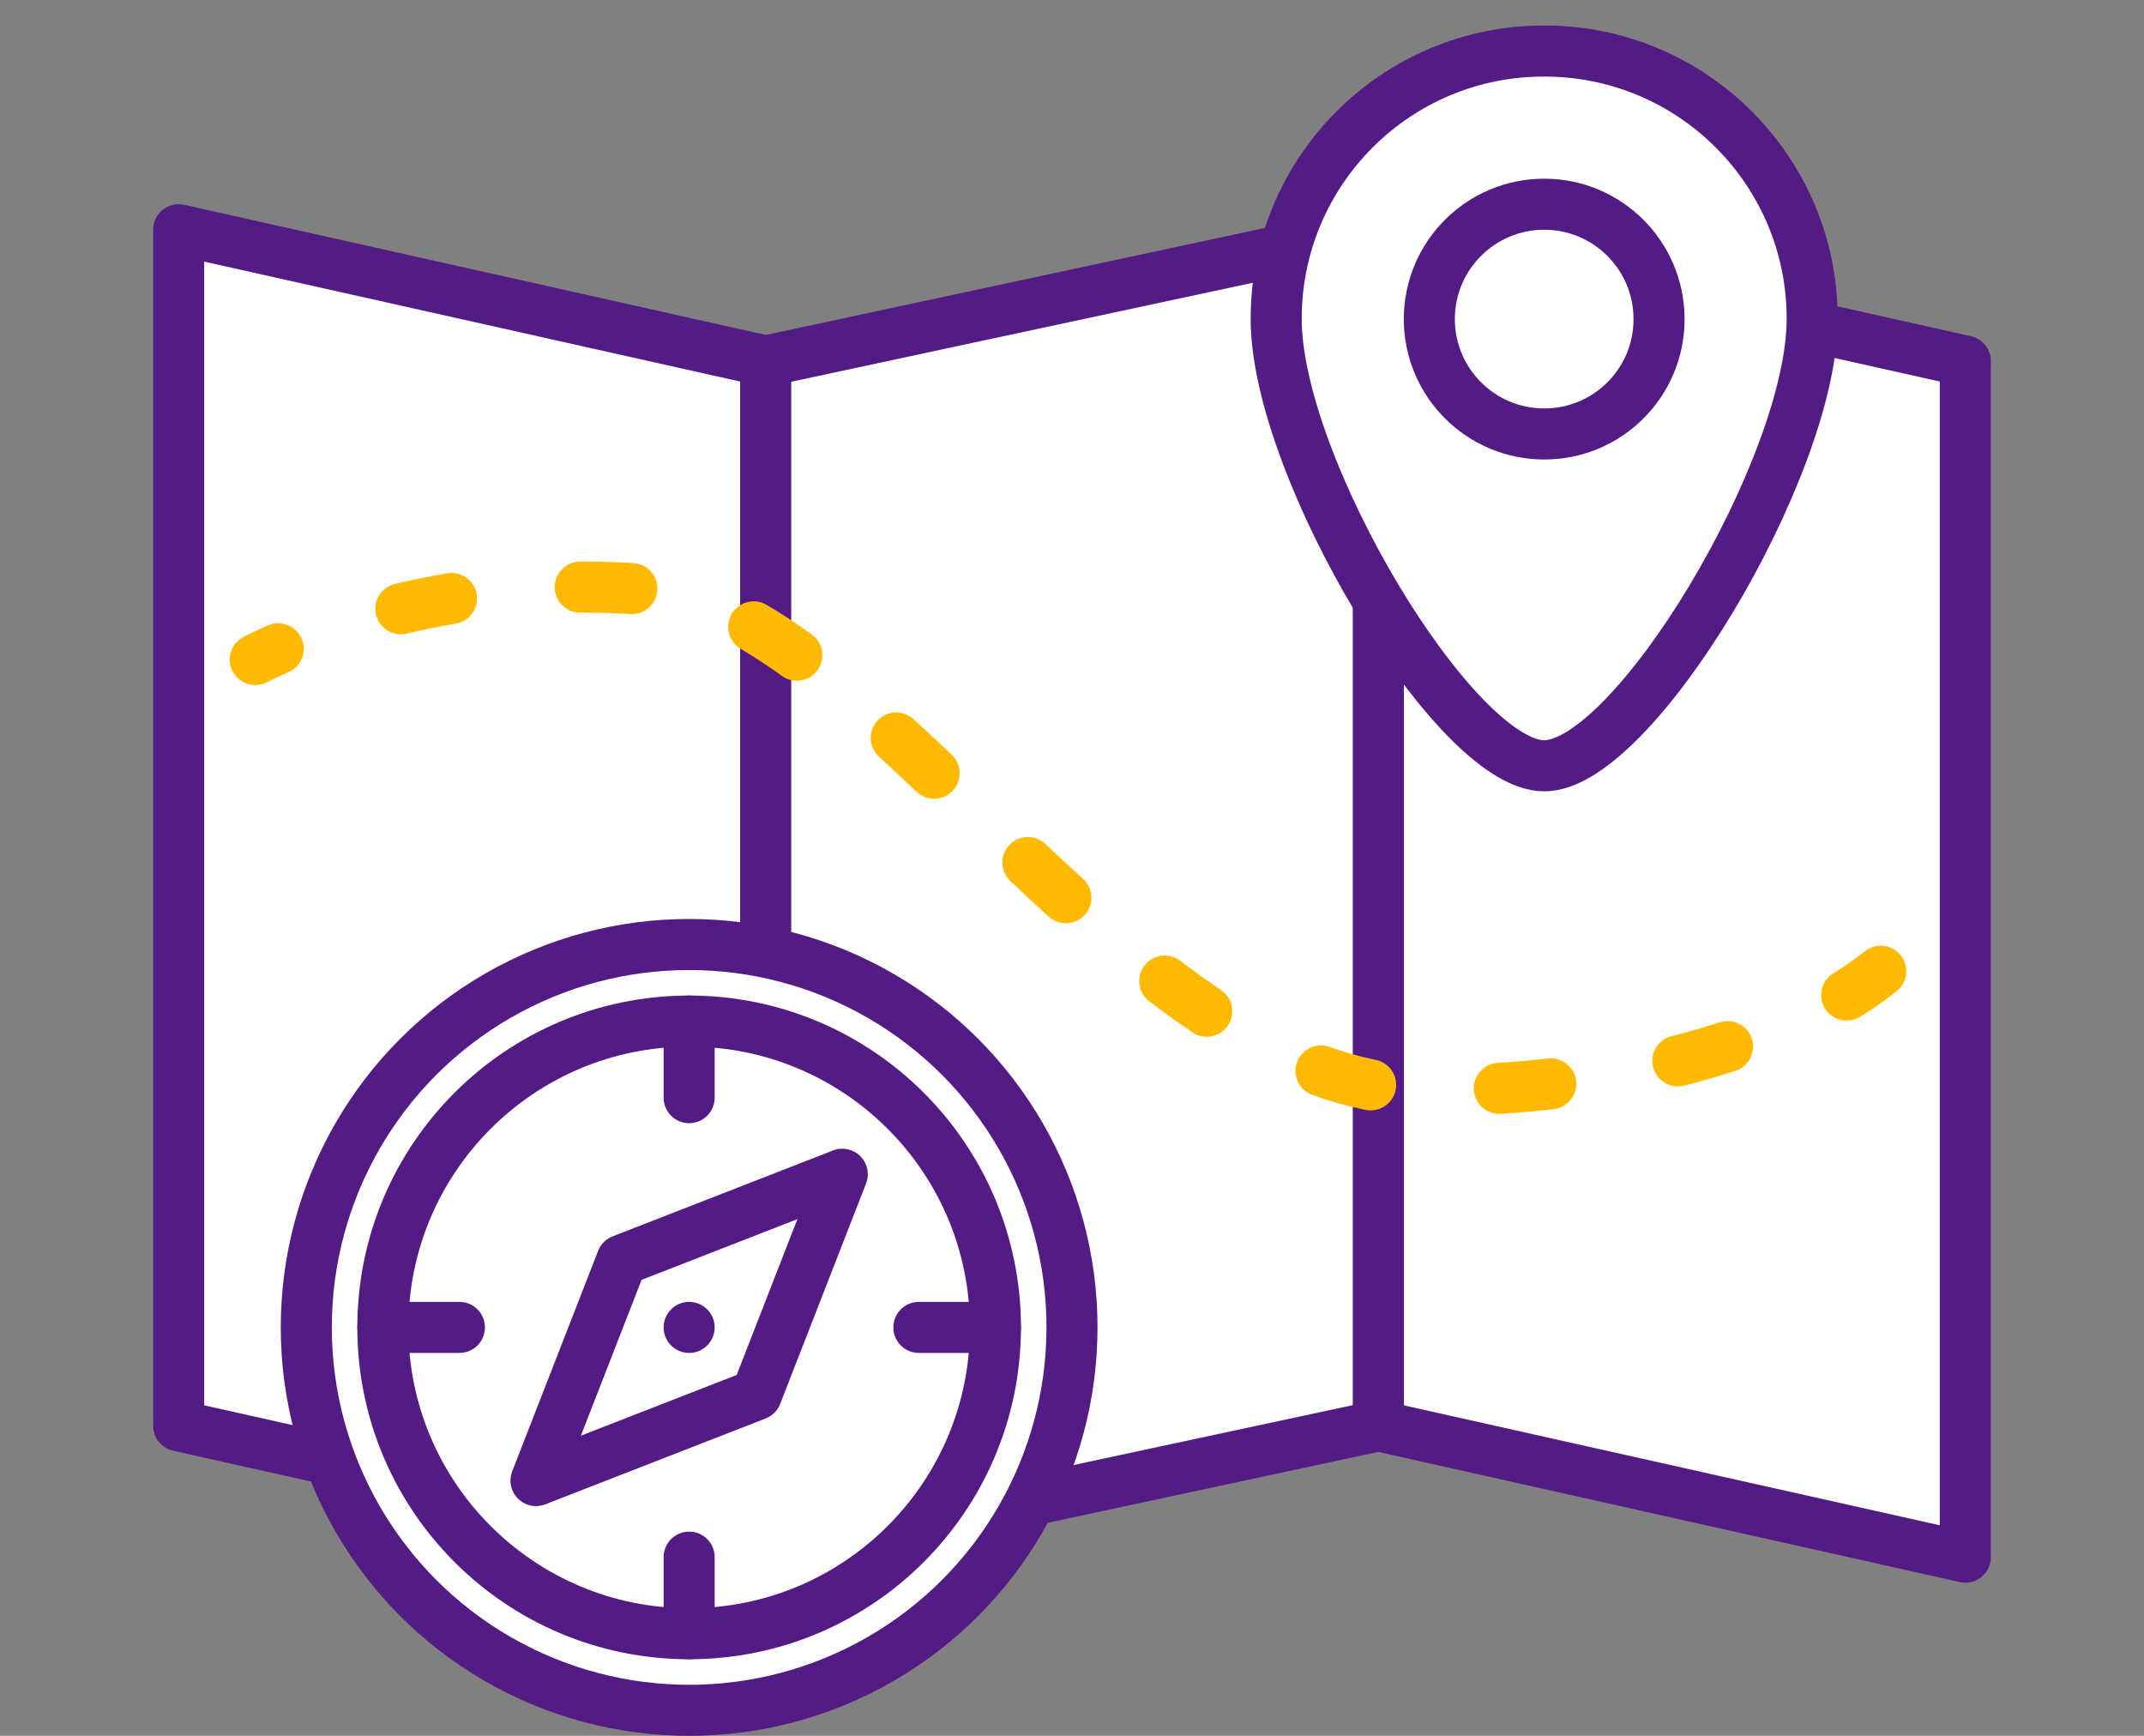
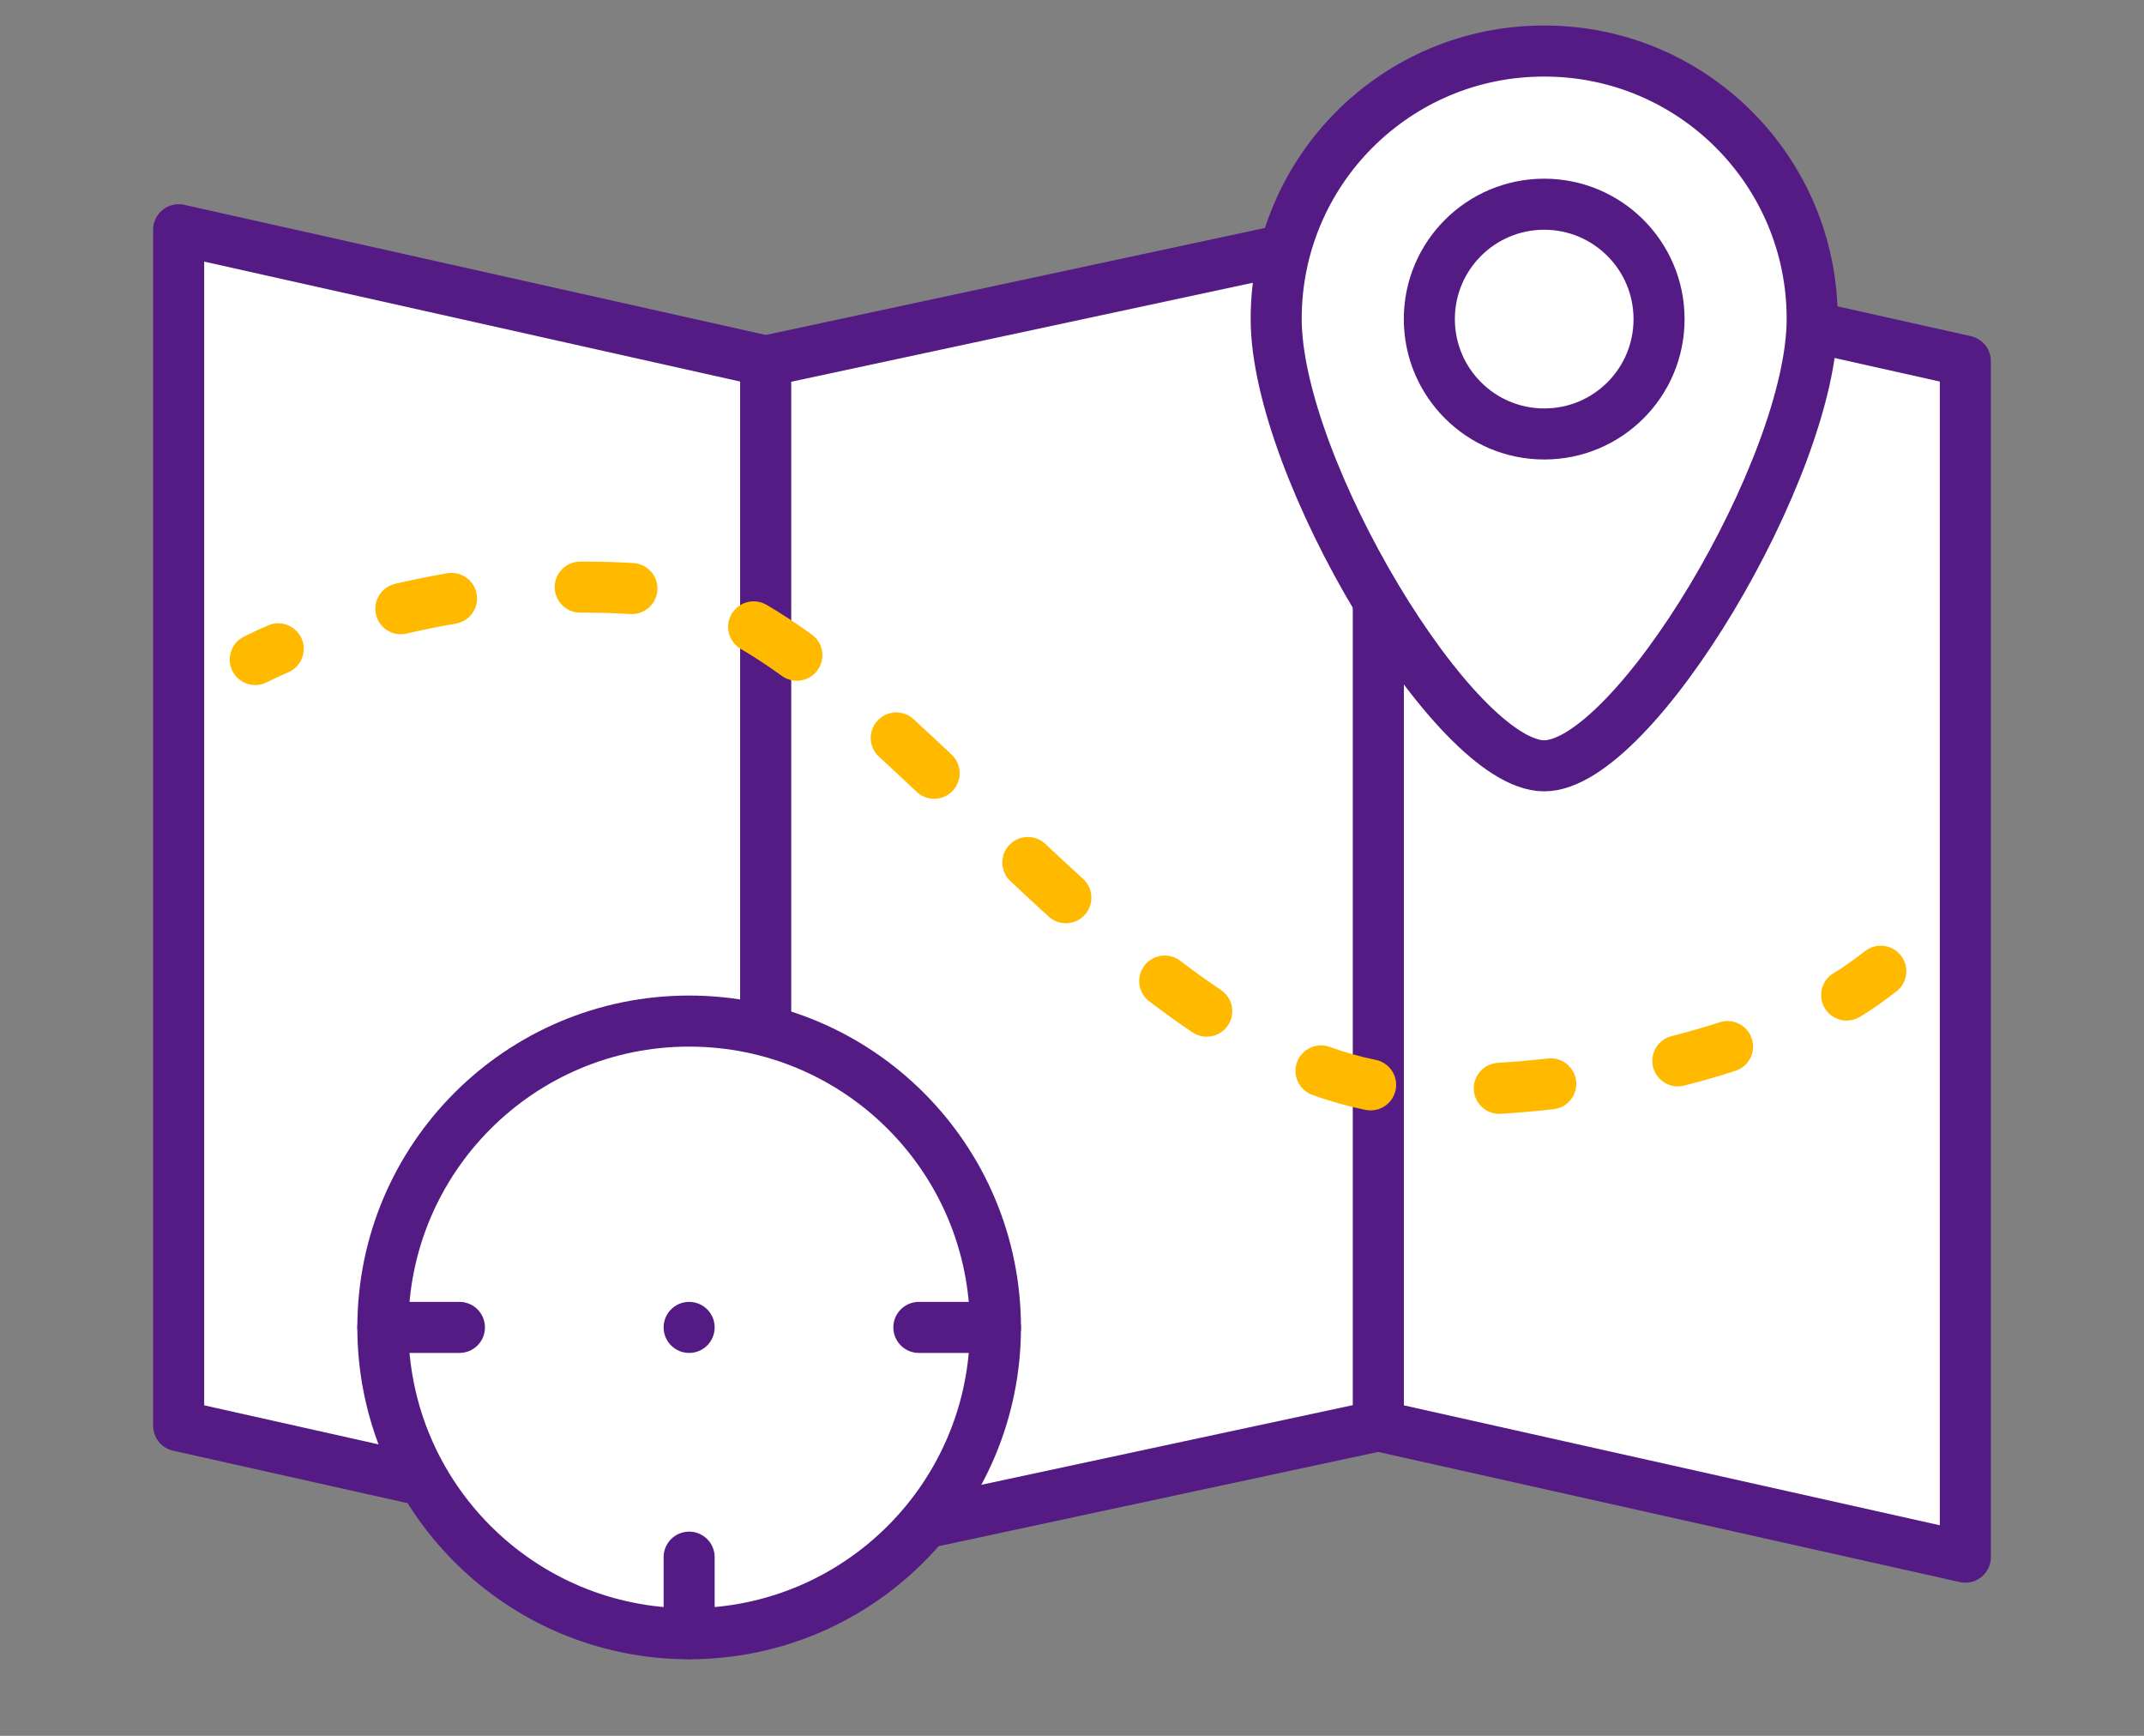
<svg xmlns="http://www.w3.org/2000/svg" width="84" height="68" version="1.1" viewBox="0 0 84 68">
  <rect x="0" y="0" width="84" height="68" fill="#808080" stroke="none" />
  <defs>
    <style>
      .st0 {
        fill: #ffba00;
      }

      .st1 {
        fill: #541b85;
      }

      .st2 {
        stroke-linecap: round;
        stroke-linejoin: round;
      }

      .st2, .st3 {
        fill: #fff;
        stroke: #541b85;
        stroke-width: 2px;
      }
    </style>
  </defs>
  <g id="_紫" data-name="紫">
    <polygon class="st2" points="77 61 54 55.854 54 9 77 14.146 77 61" />
    <polygon class="st2" points="30 61 7 55.854 7 9 30 14.146 30 61" />
    <polygon class="st2" points="54 55.854 30 61 30 14.146 54 9 54 55.854" />
    <g>
      <path class="st3" d="M60.526,2h-.026c-5.79-.009-10.491,4.678-10.5,10.469,0,.01,0,.021,0,.031,0,5.811,7,17.5,10.5,17.5s10.5-11.691,10.5-17.5c.007-5.792-4.682-10.493-10.474-10.5Z" />
      <path class="st3" d="M60.513,17h-.013c-2.485,0-4.5-2.015-4.5-4.5s2.015-4.5,4.5-4.5,4.5,2.015,4.5,4.5c.004,2.482-2.005,4.496-4.487,4.5Z" />
    </g>
    <g>
-       <circle class="st3" cx="27" cy="52" r="15" />
      <circle class="st3" cx="27" cy="52" r="12" />
      <g>
-         <polygon class="st2" points="21 58 24.365 49.365 33 46 29.635 54.635 21 58" />
        <circle class="st1" cx="27" cy="52" r="1" />
      </g>
-       <line class="st2" x1="27" y1="43" x2="27" y2="40" />
      <line class="st2" x1="27" y1="64" x2="27" y2="61" />
      <line class="st2" x1="15" y1="52" x2="18" y2="52" />
      <line class="st2" x1="36" y1="52" x2="39" y2="52" />
    </g>
  </g>
  <g id="_黄色" data-name="黄色">
    <g>
      <path class="st0" d="M10.001,26.838c-.357,0-.703-.192-.883-.53-.259-.486-.076-1.091.41-1.352,0,0,.34-.183.975-.457.505-.219,1.096.013,1.315.52.22.507-.013,1.096-.52,1.315-.521.226-.81.377-.829.387-.149.079-.31.117-.467.117Z" />
-       <path class="st0" d="M15.704,24.847c-.453,0-.864-.31-.972-.771-.127-.537.206-1.076.744-1.203.64-.151,1.323-.292,2.046-.416.546-.091,1.061.273,1.154.818.093.544-.273,1.061-.818,1.154-.679.116-1.322.249-1.923.39-.077.019-.154.027-.23.027Z" />
+       <path class="st0" d="M15.704,24.847c-.453,0-.864-.31-.972-.771-.127-.537.206-1.076.744-1.203.64-.151,1.323-.292,2.046-.416.546-.091,1.061.273,1.154.818.093.544-.273,1.061-.818,1.154-.679.116-1.322.249-1.923.39-.077.019-.154.027-.23.027" />
      <path class="st0" d="M58.74,43.635c-.523,0-.964-.407-.997-.937-.035-.551.384-1.026.935-1.061.681-.043,1.336-.101,1.968-.172.543-.061,1.044.333,1.106.881s-.333,1.044-.881,1.106c-.663.075-1.352.136-2.067.181-.021.001-.043.002-.064.002ZM53.702,43.499c-.065,0-.13-.006-.197-.02-.685-.137-1.388-.334-2.088-.586-.52-.188-.789-.761-.602-1.28.188-.519.759-.788,1.28-.602.607.219,1.213.39,1.801.507.542.108.893.635.785,1.176-.095.476-.512.804-.979.804ZM65.737,42.559c-.447,0-.854-.301-.969-.753-.136-.536.187-1.08.722-1.216.676-.172,1.305-.355,1.886-.543.526-.168,1.089.119,1.259.644.17.525-.119,1.089-.644,1.259-.618.2-1.288.395-2.007.578-.083.021-.166.031-.248.031ZM47.278,40.612c-.191,0-.385-.055-.556-.169-.568-.381-1.134-.788-1.695-1.215-.44-.334-.525-.961-.191-1.401.333-.439.962-.525,1.401-.191.53.402,1.063.786,1.599,1.146.458.308.581.929.273,1.388-.193.288-.509.443-.832.443ZM41.758,36.167c-.24,0-.48-.086-.672-.26-.503-.458-1.004-.923-1.501-1.391-.402-.378-.421-1.011-.042-1.414.379-.402,1.012-.42,1.414-.042.488.46.98.917,1.476,1.368.409.371.438,1.004.067,1.413-.197.217-.468.327-.74.327ZM36.599,31.291c-.247,0-.494-.09-.687-.273-.494-.467-.985-.926-1.472-1.371-.408-.373-.437-1.005-.064-1.413.373-.408,1.004-.437,1.413-.064.496.453.994.919,1.497,1.394.401.379.419,1.012.04,1.414-.196.208-.461.313-.727.313ZM31.219,26.668c-.203,0-.407-.062-.584-.189-.561-.405-1.104-.761-1.612-1.058-.477-.278-.638-.891-.36-1.368.279-.477.89-.638,1.368-.36.564.329,1.162.721,1.775,1.164.448.323.549.948.225,1.396-.195.271-.501.415-.812.415ZM24.759,24.057c-.021,0-.042,0-.063-.002-.609-.038-1.207-.055-1.791-.055h-.163s-.006,0-.009,0c-.548,0-.995-.442-1-.992-.005-.552.439-1.003.992-1.008h.18c.624,0,1.263.018,1.915.058.551.034.97.509.936,1.06-.033.53-.473.938-.997.938Z" />
      <path class="st0" d="M72.351,39.982c-.346,0-.682-.179-.867-.5-.276-.479-.113-1.09.365-1.366.474-.274,1.225-.858,1.249-.876.442-.325,1.065-.231,1.394.211.328.442.236,1.066-.204,1.396,0,0-.812.638-1.438.999-.158.091-.33.134-.5.134Z" />
    </g>
  </g>
</svg>